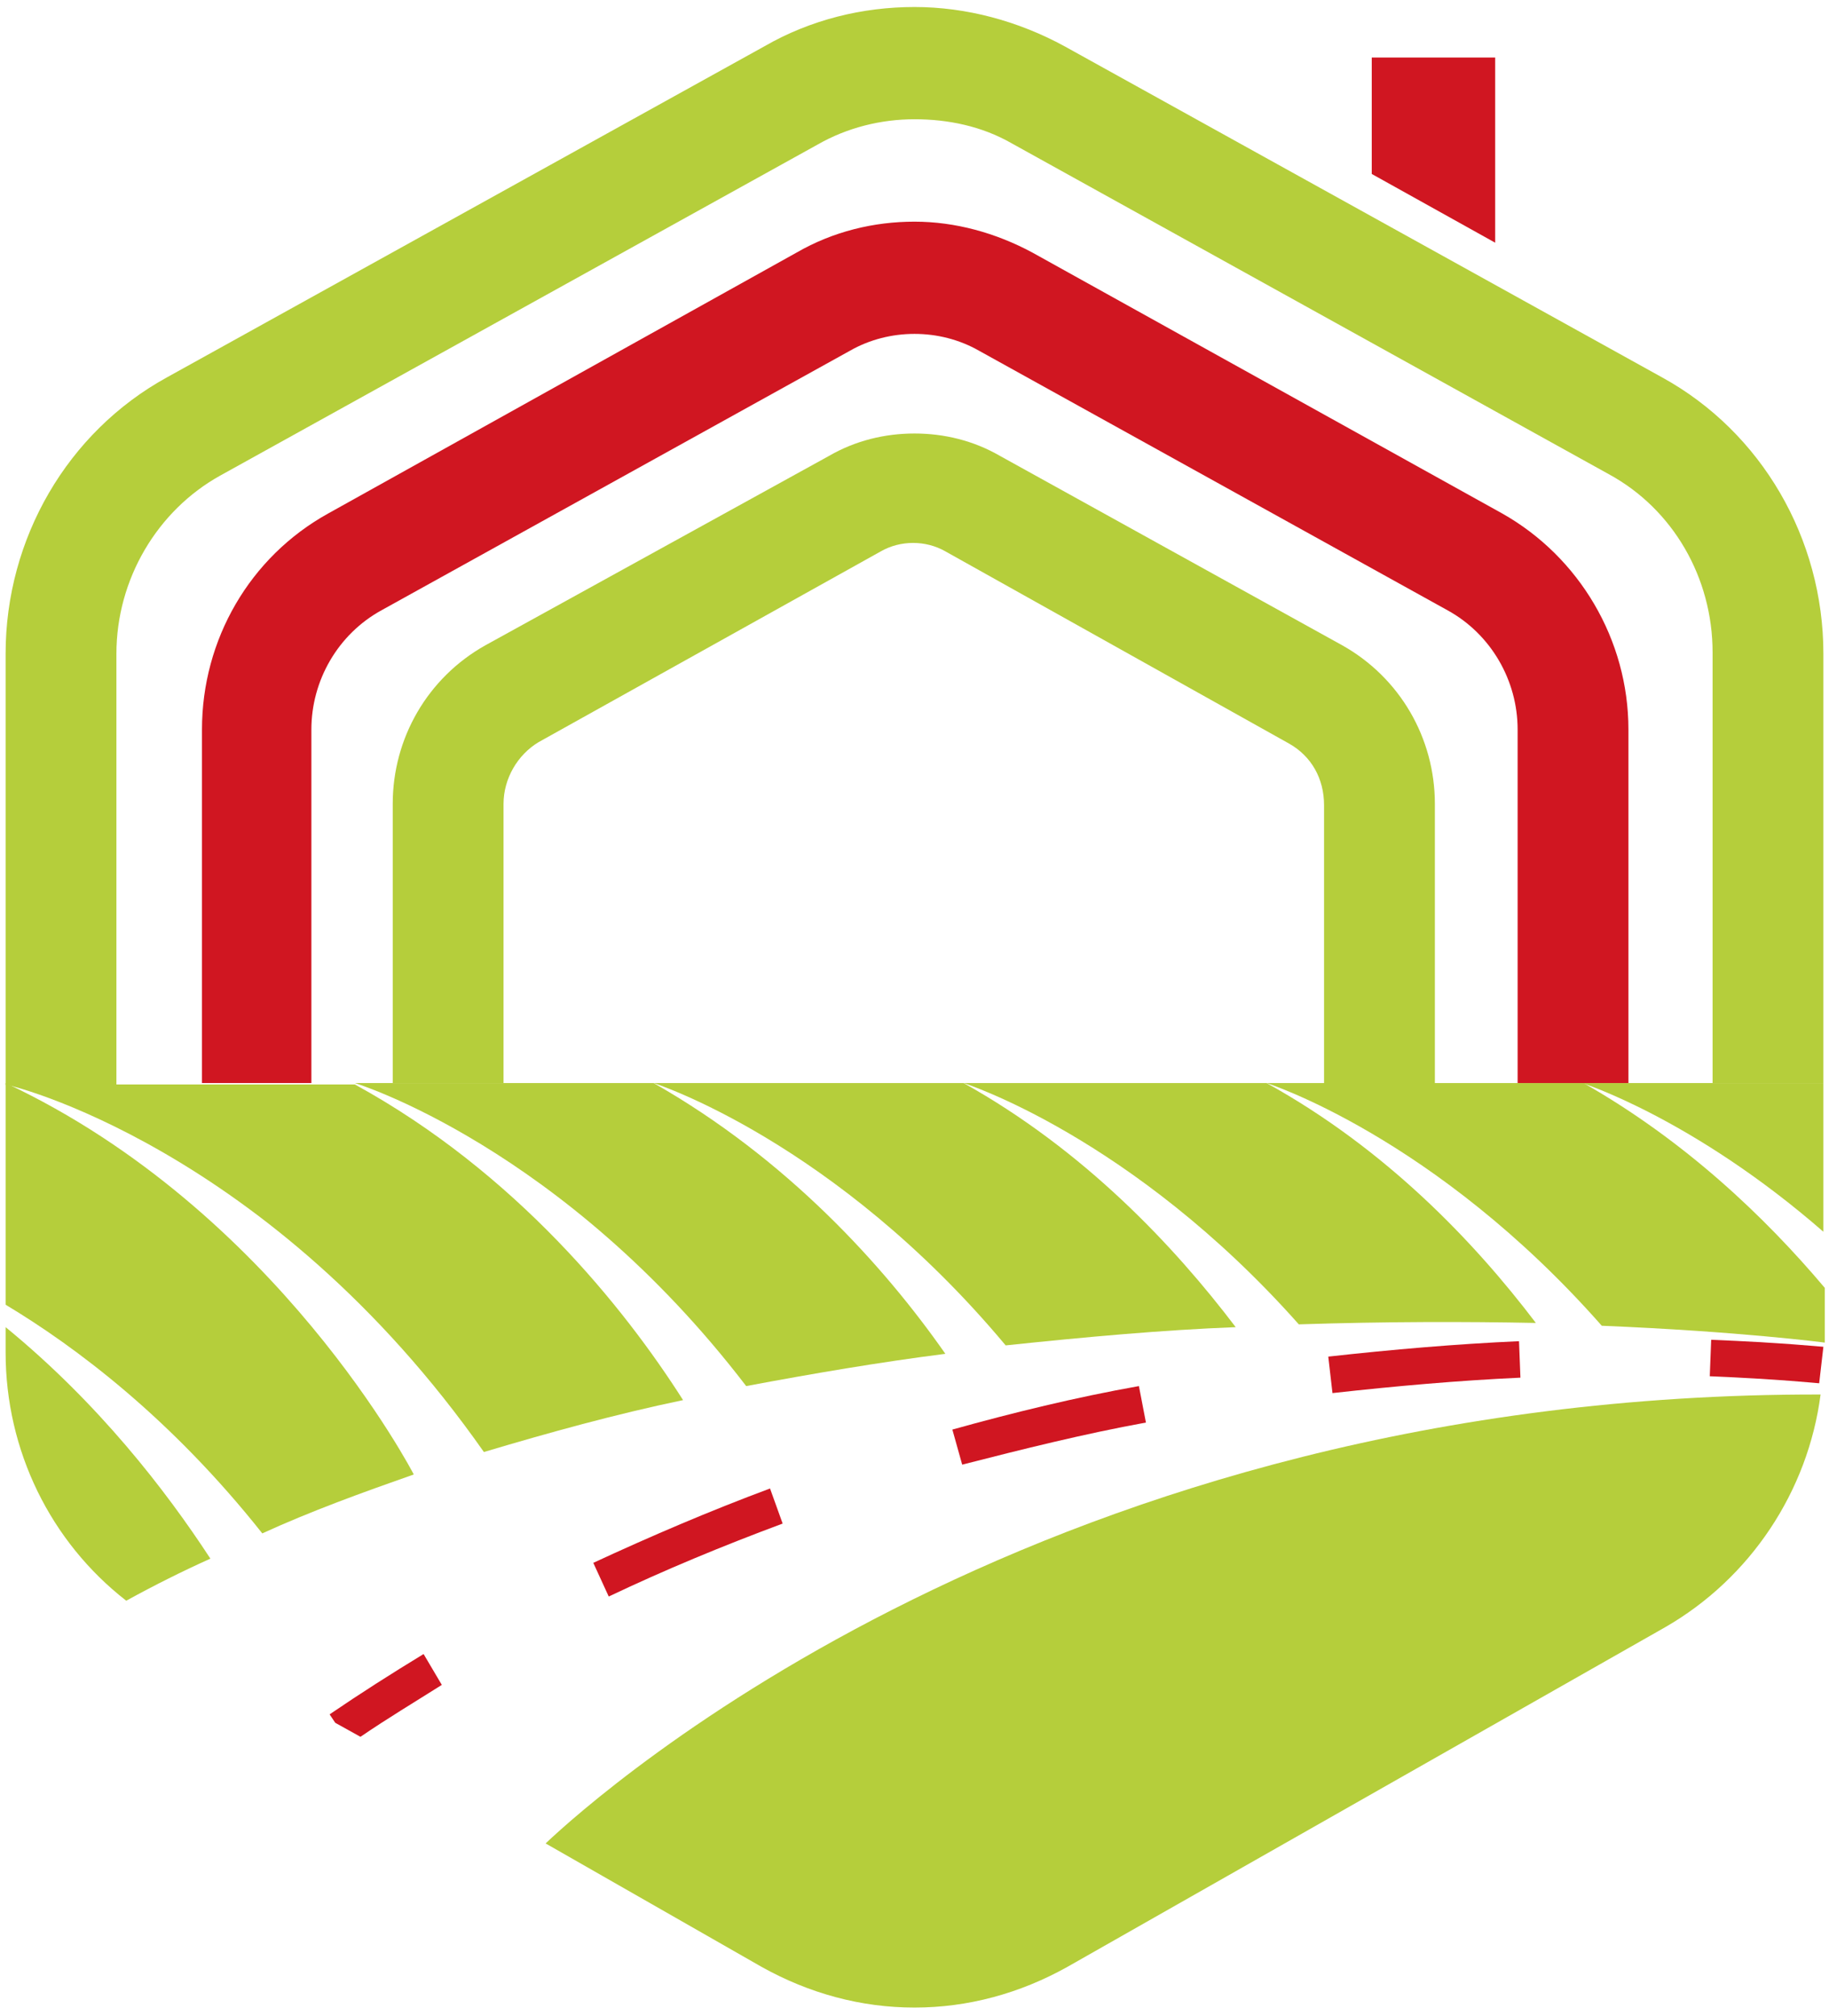
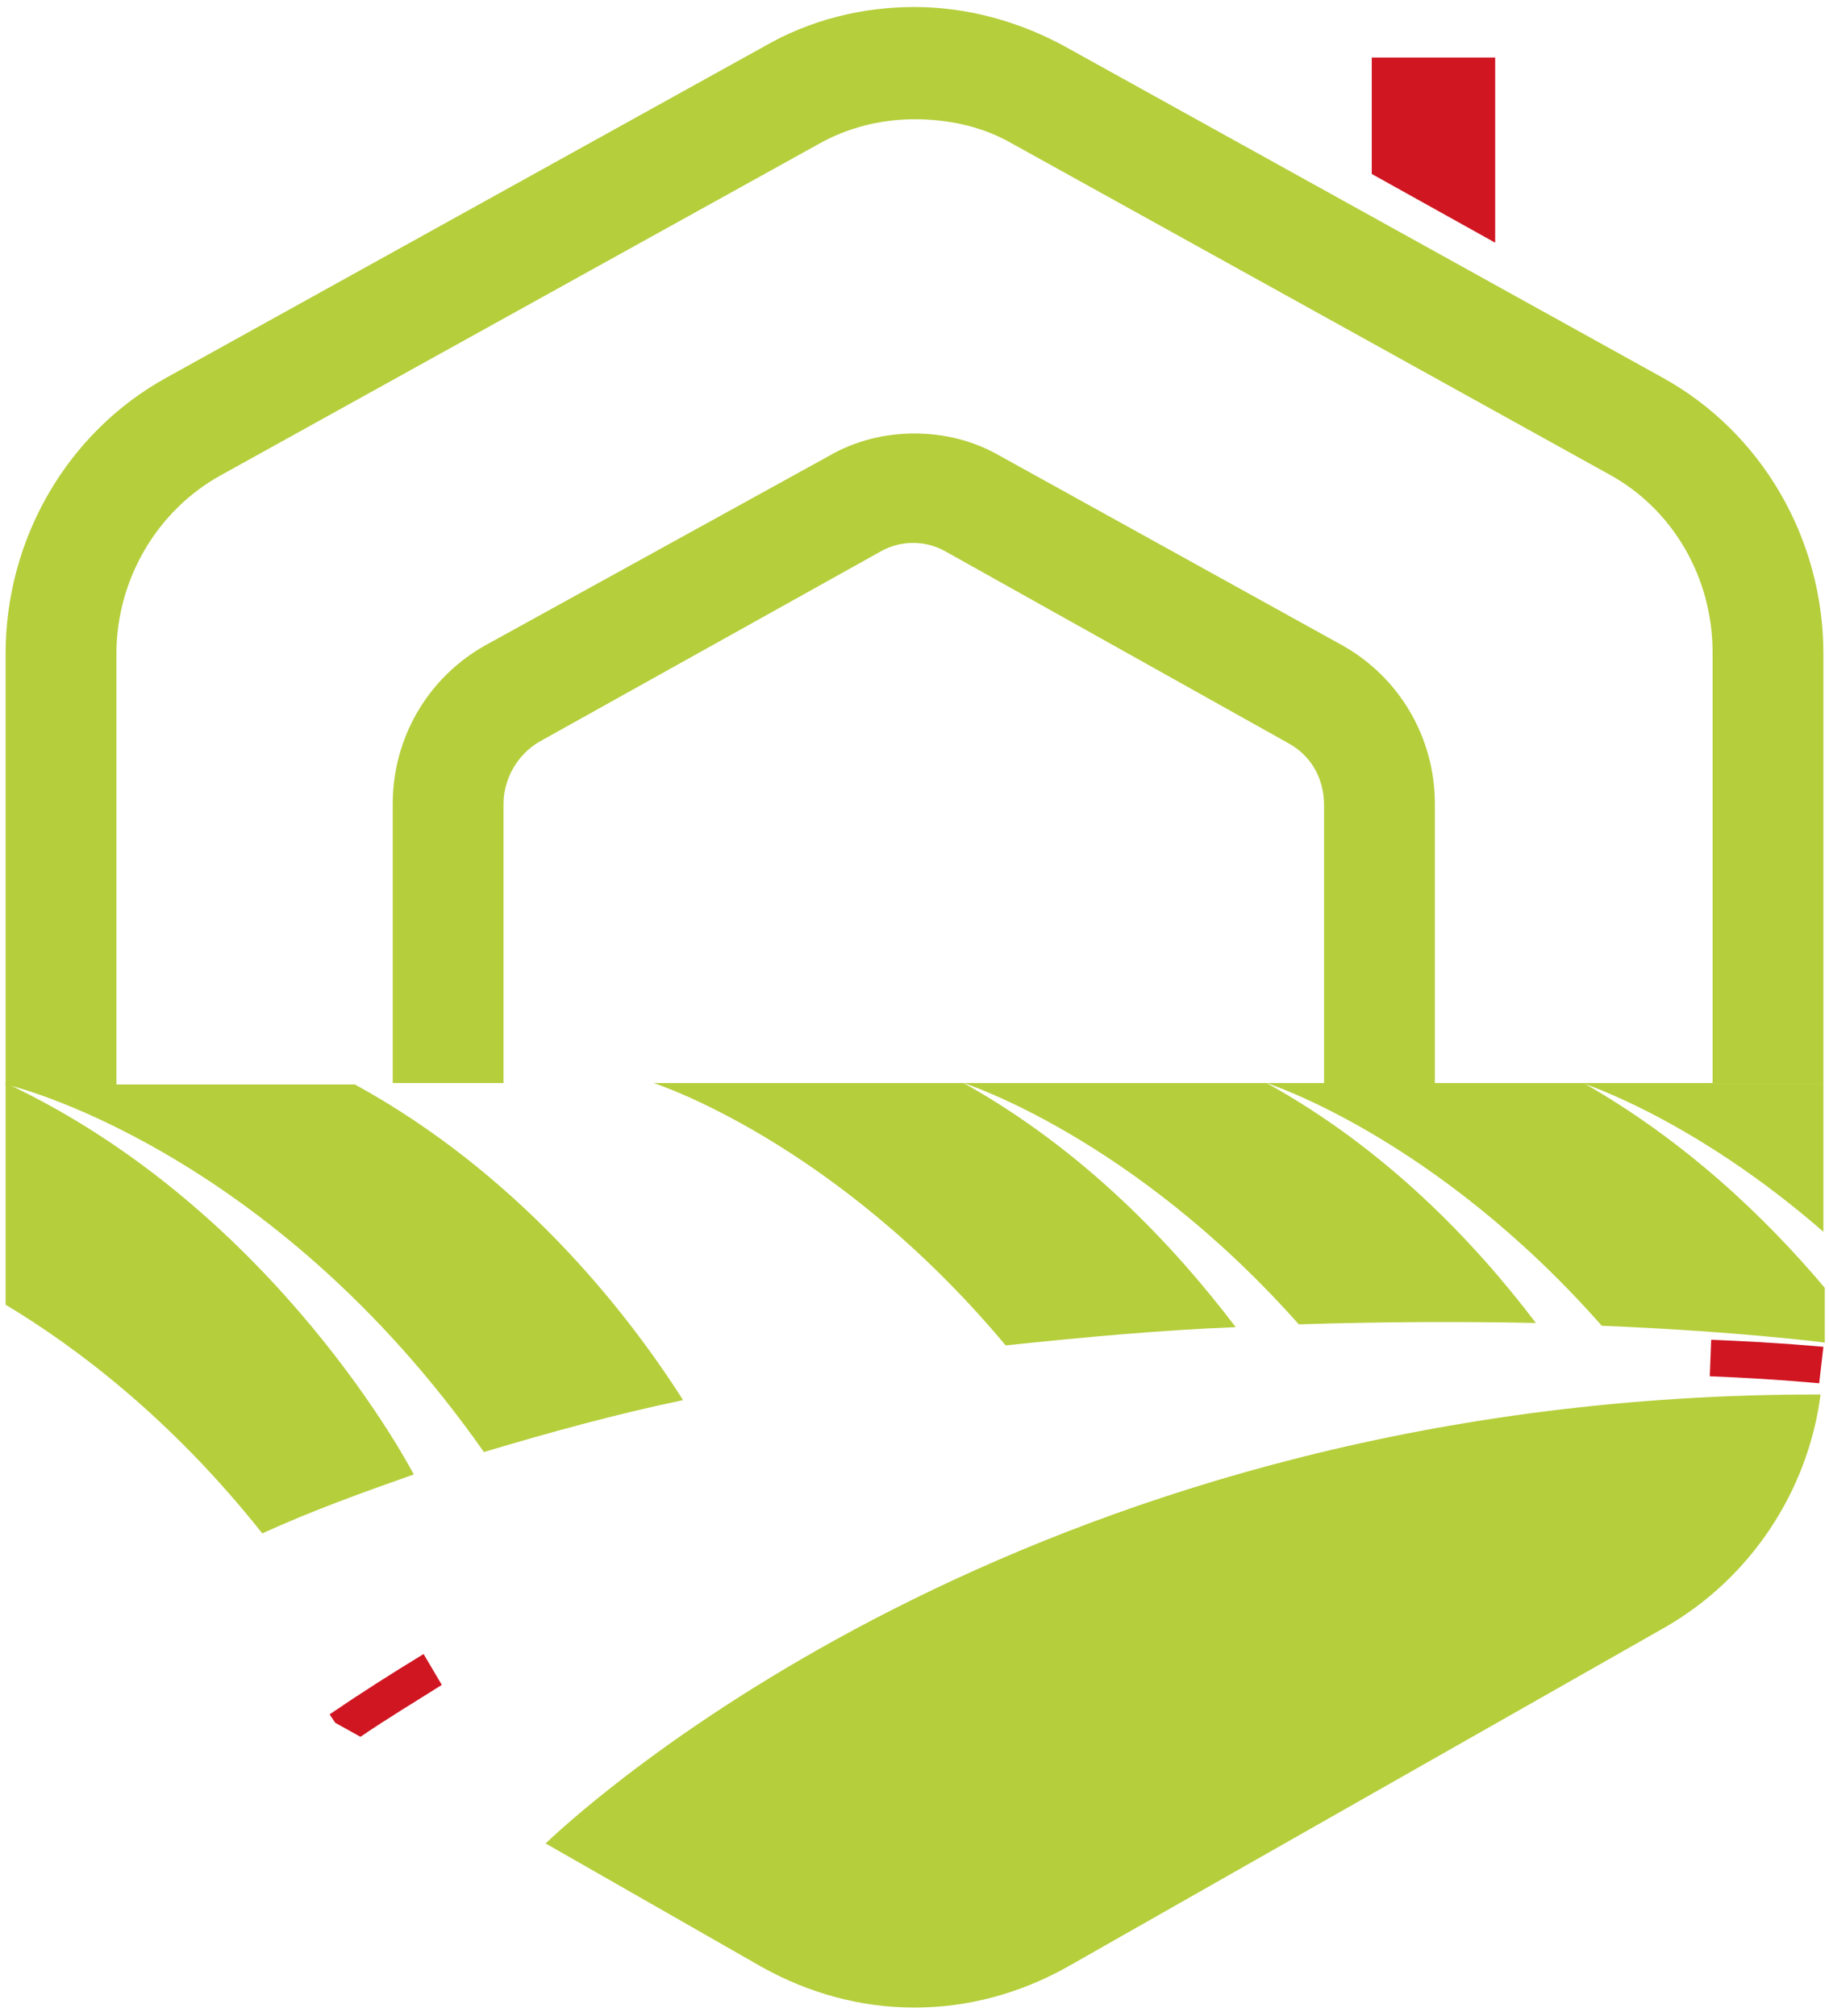
<svg xmlns="http://www.w3.org/2000/svg" version="1.1" id="Calque_1" x="0px" y="0px" viewBox="0 0 130.4 143.7" enable-background="new 0 0 130.4 143.7" xml:space="preserve">
  <g>
    <path fill="#B5CE3B" d="M38.9,131.4l15.4,8.8c3.4,1.9,7.1,2.9,10.9,2.9c3.8,0,7.5-1,10.9-2.9l42.6-24.2c6.1-3.5,10.2-9.7,11.1-16.6   C74.6,99.3,42.7,127.8,38.9,131.4z" />
    <g>
      <g>
-         <path fill="#D01621" d="M43.4,113.8l-1.1-2.4c4.1-1.9,8.3-3.7,12.6-5.3l0.9,2.5C51.5,110.2,47.4,111.9,43.4,113.8z M68.6,104.4     l-0.7-2.5c4.3-1.2,8.8-2.3,13.3-3.1l0.5,2.6C77.3,102.2,72.9,103.3,68.6,104.4z M95,99.3l-0.3-2.6c4.5-0.5,9.1-0.9,13.6-1.1     l0.1,2.6C104,98.4,99.5,98.8,95,99.3z" />
-       </g>
+         </g>
      <path fill="#D01621" d="M30.2,117.9c-2.3,1.4-4.5,2.8-6.7,4.3l0.4,0.6l1.8,1c1.9-1.3,3.9-2.5,5.8-3.7L30.2,117.9z" />
      <path fill="#D01621" d="M122,95.5l-0.1,2.6c4.9,0.2,7.7,0.5,7.8,0.5l0.3-2.6V96C129.9,96,127,95.7,122,95.5z" />
    </g>
    <g>
      <polygon fill="#D01621" points="106.6,17.3 106.6,4.1 97.8,4.1 97.8,12.4   " />
    </g>
    <g>
      <g>
        <path fill="#B5CE3B" d="M35.9,77.2V57.3c0-1.8,1-3.5,2.5-4.4l24.4-13.6c0.7-0.4,1.5-0.6,2.3-0.6s1.6,0.2,2.3,0.6L91.9,53     c1.6,0.9,2.5,2.5,2.5,4.4v19.9h7.9V57.3c0-4.7-2.5-9-6.6-11.3L71.3,32.5c-1.9-1.1-4-1.6-6.1-1.6c-2.1,0-4.2,0.5-6.1,1.6L34.6,46     c-4.1,2.3-6.6,6.6-6.6,11.3v19.9H35.9z" />
      </g>
    </g>
    <g>
      <path fill="#B5CE3B" d="M71.7,95.9c5.7-0.6,11.2-1.1,16.4-1.3C83.7,88.8,77.3,82,68.7,77.2H46.6C46.6,77.2,59.5,81.3,71.7,95.9z" />
-       <path fill="#B5CE3B" d="M53.2,98.8c4.8-0.9,9.5-1.7,14.2-2.3C63,90.2,56.1,82.6,46.6,77.2H25.3C25.3,77.2,40.1,81.7,53.2,98.8z" />
      <path fill="#B5CE3B" d="M92.6,94.4c6.2-0.2,11.9-0.2,16.9-0.1c-4.4-5.8-10.7-12.4-19.2-17.1H68.7C68.7,77.2,80.7,81,92.6,94.4z" />
-       <path fill="#B5CE3B" d="M0.4,94.6v1.8c0,7,3.2,13.5,8.6,17.7c2-1.1,4-2.1,6-3C11.8,106.2,7,100,0.4,94.6z" />
      <path fill="#B5CE3B" d="M34.5,103.5C34.5,103.5,34.5,103.5,34.5,103.5c4.7-1.4,9.4-2.7,14.2-3.7c-4.2-6.6-11.9-16.2-23.4-22.5h-25    C0.4,77.2,19.2,81.7,34.5,103.5z" />
      <path fill="#B5CE3B" d="M112.9,77.2H90.3c0,0,12,3.8,23.9,17.3c9.8,0.4,15.9,1.2,15.9,1.2v-3.9C125.8,86.7,120.1,81.3,112.9,77.2z    " />
      <path fill="#B5CE3B" d="M130,77.2h-17.2c0,0,7.9,2.5,17.2,10.6V77.2z" />
      <path fill="#B5CE3B" d="M18.7,109.3c3.5-1.6,7.1-2.9,10.8-4.2c0,0,0,0,0,0S19.8,86.3,0.4,77.2V93C5.4,96,12.2,101.1,18.7,109.3z" />
    </g>
    <g>
      <path fill="#B5CE3B" d="M118.5,26.9L75.9,3.3c-3.3-1.8-7-2.8-10.7-2.8c-3.7,0-7.4,0.9-10.7,2.8L11.9,26.9    C4.8,30.8,0.4,38.4,0.4,46.6v30.7h7.9V46.6c0-5.3,2.9-10.2,7.4-12.7l42.6-23.6c2.1-1.2,4.5-1.8,6.9-1.8S70,9,72.1,10.2l42.6,23.6    c4.6,2.5,7.4,7.4,7.4,12.7v30.7h7.9V46.6C130,38.4,125.6,30.8,118.5,26.9z" />
    </g>
    <g>
-       <path fill="#D01621" d="M22.2,77.2V52c0-3.5,1.9-6.8,5-8.5L60.6,25c1.4-0.8,3-1.2,4.6-1.2c1.6,0,3.2,0.4,4.6,1.2l33.4,18.5    c3.1,1.7,5,5,5,8.5v25.2h7.9V52c0-6.4-3.5-12.3-9-15.4L73.6,18c-2.6-1.4-5.5-2.2-8.4-2.2s-5.8,0.7-8.4,2.2L23.4,36.6    c-5.6,3.1-9,9-9,15.4v25.2H22.2z" />
-     </g>
+       </g>
  </g>
</svg>